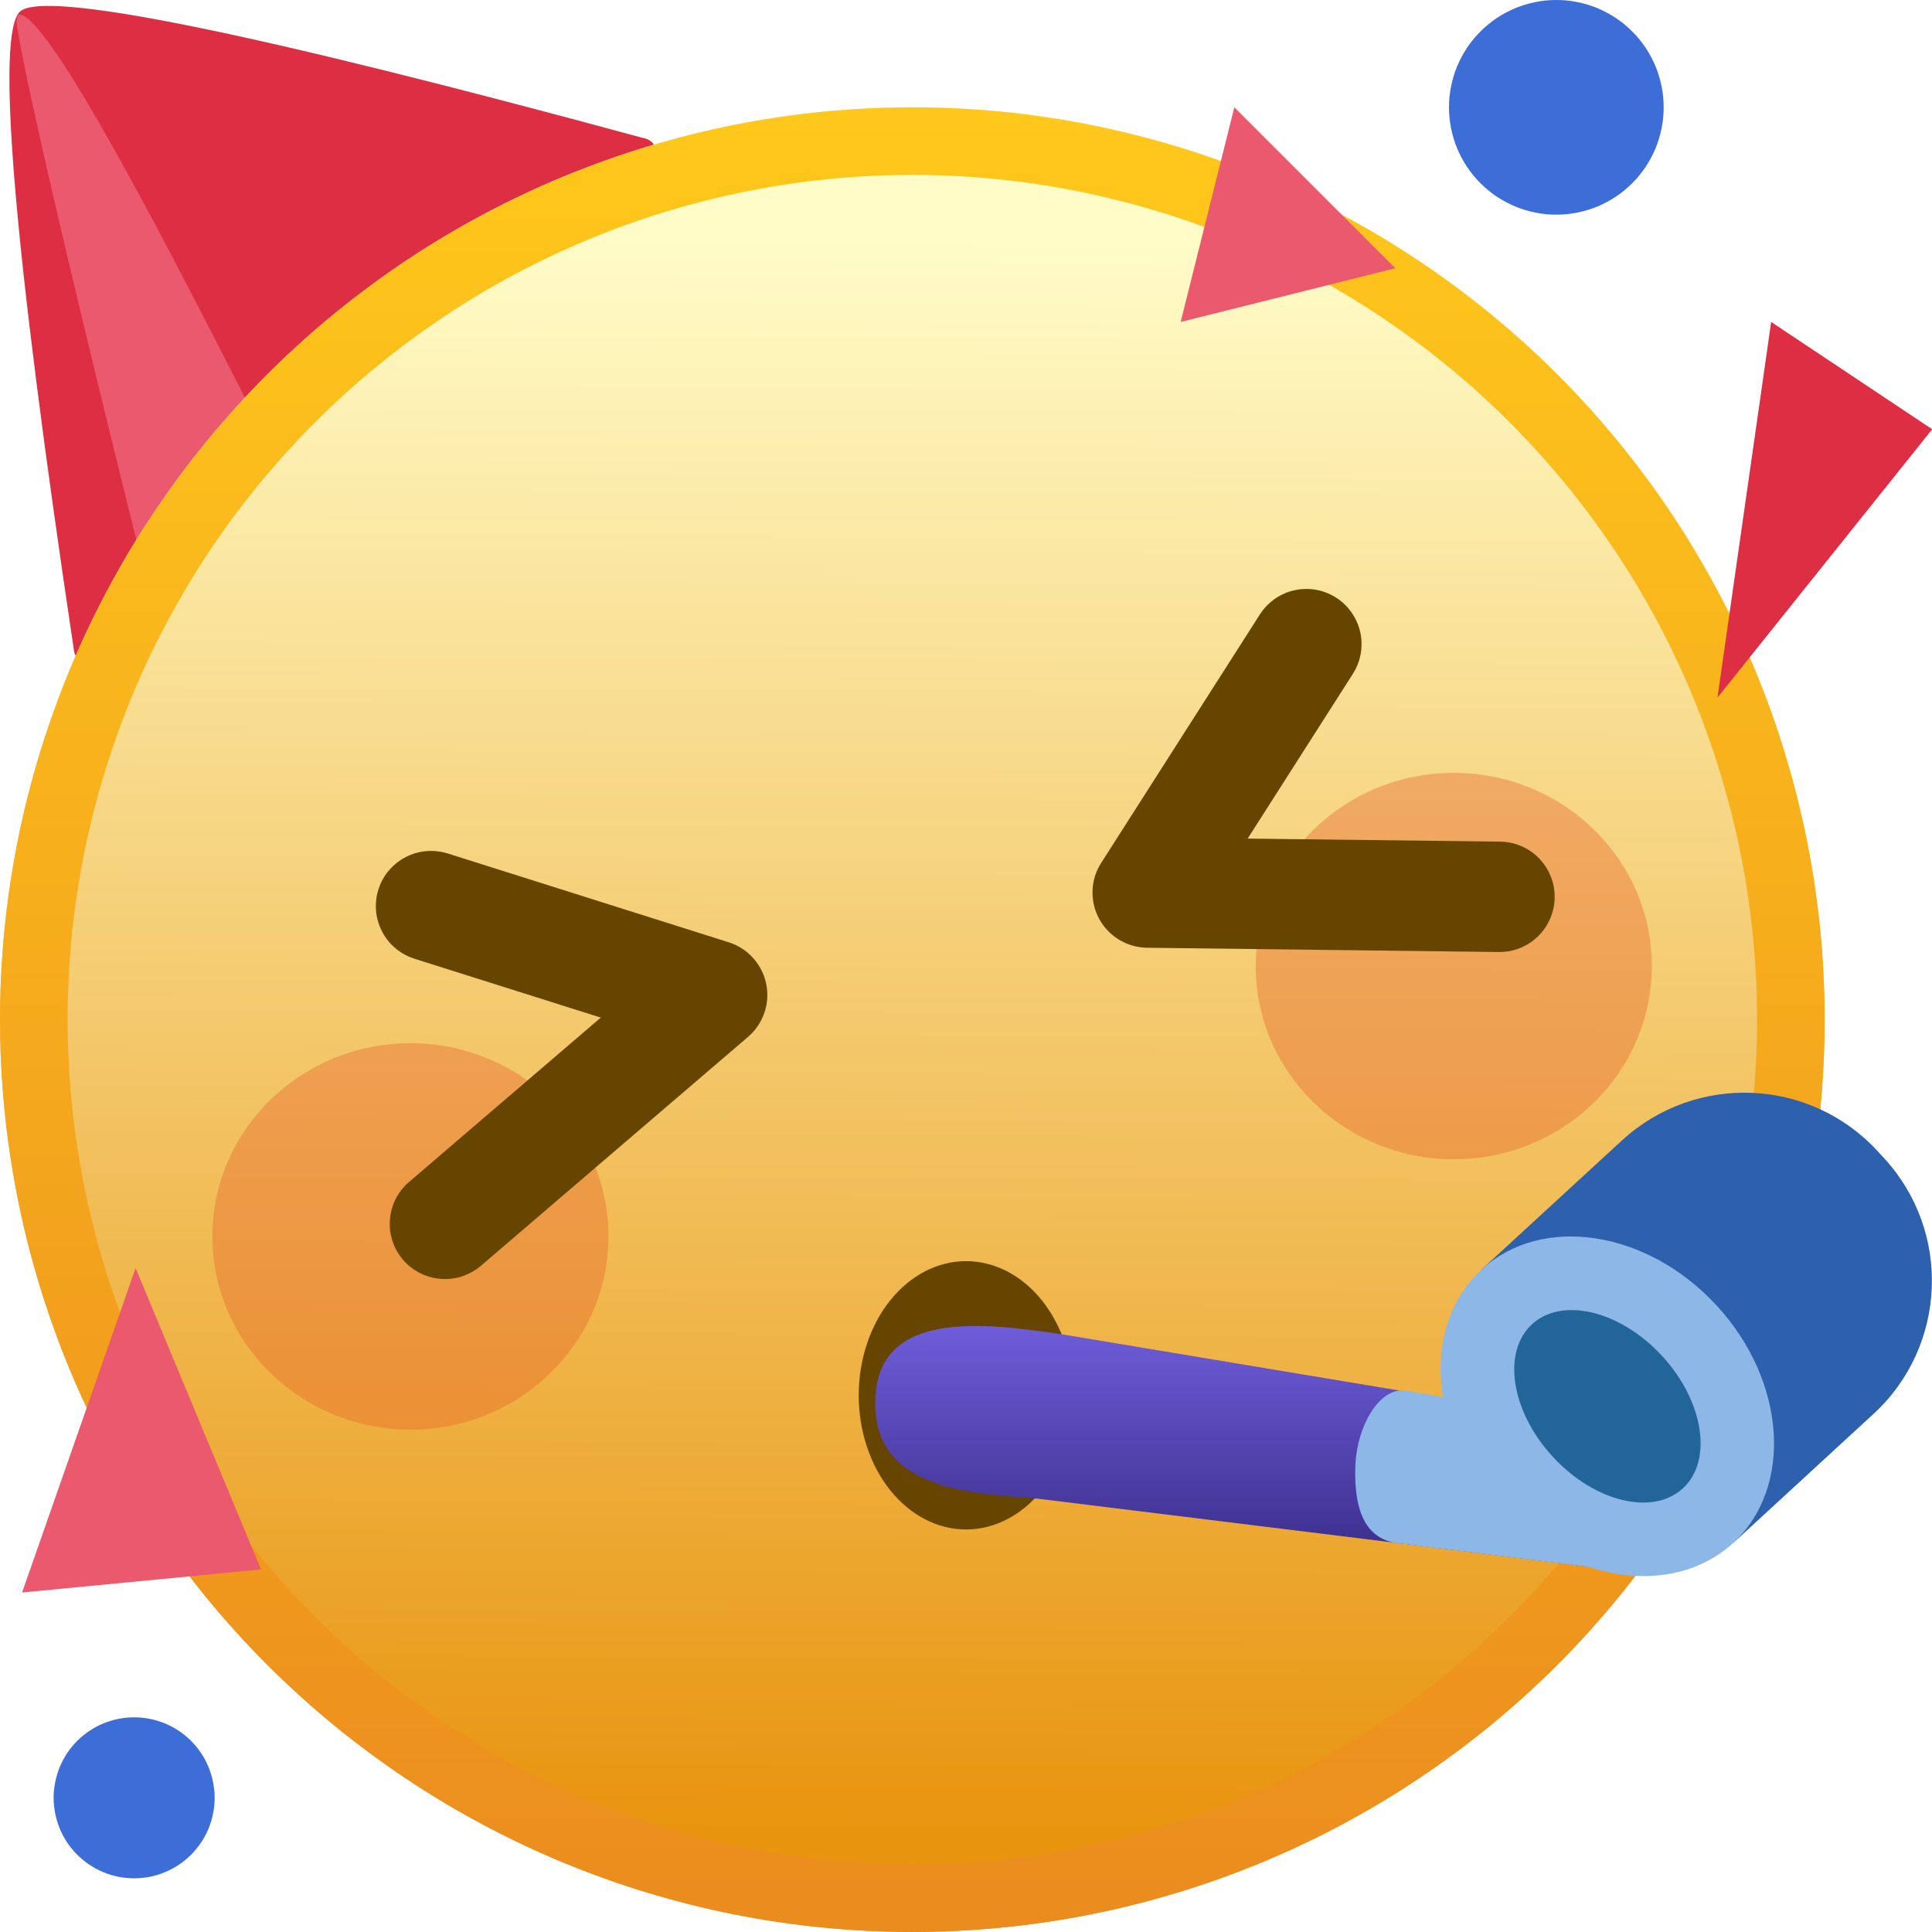
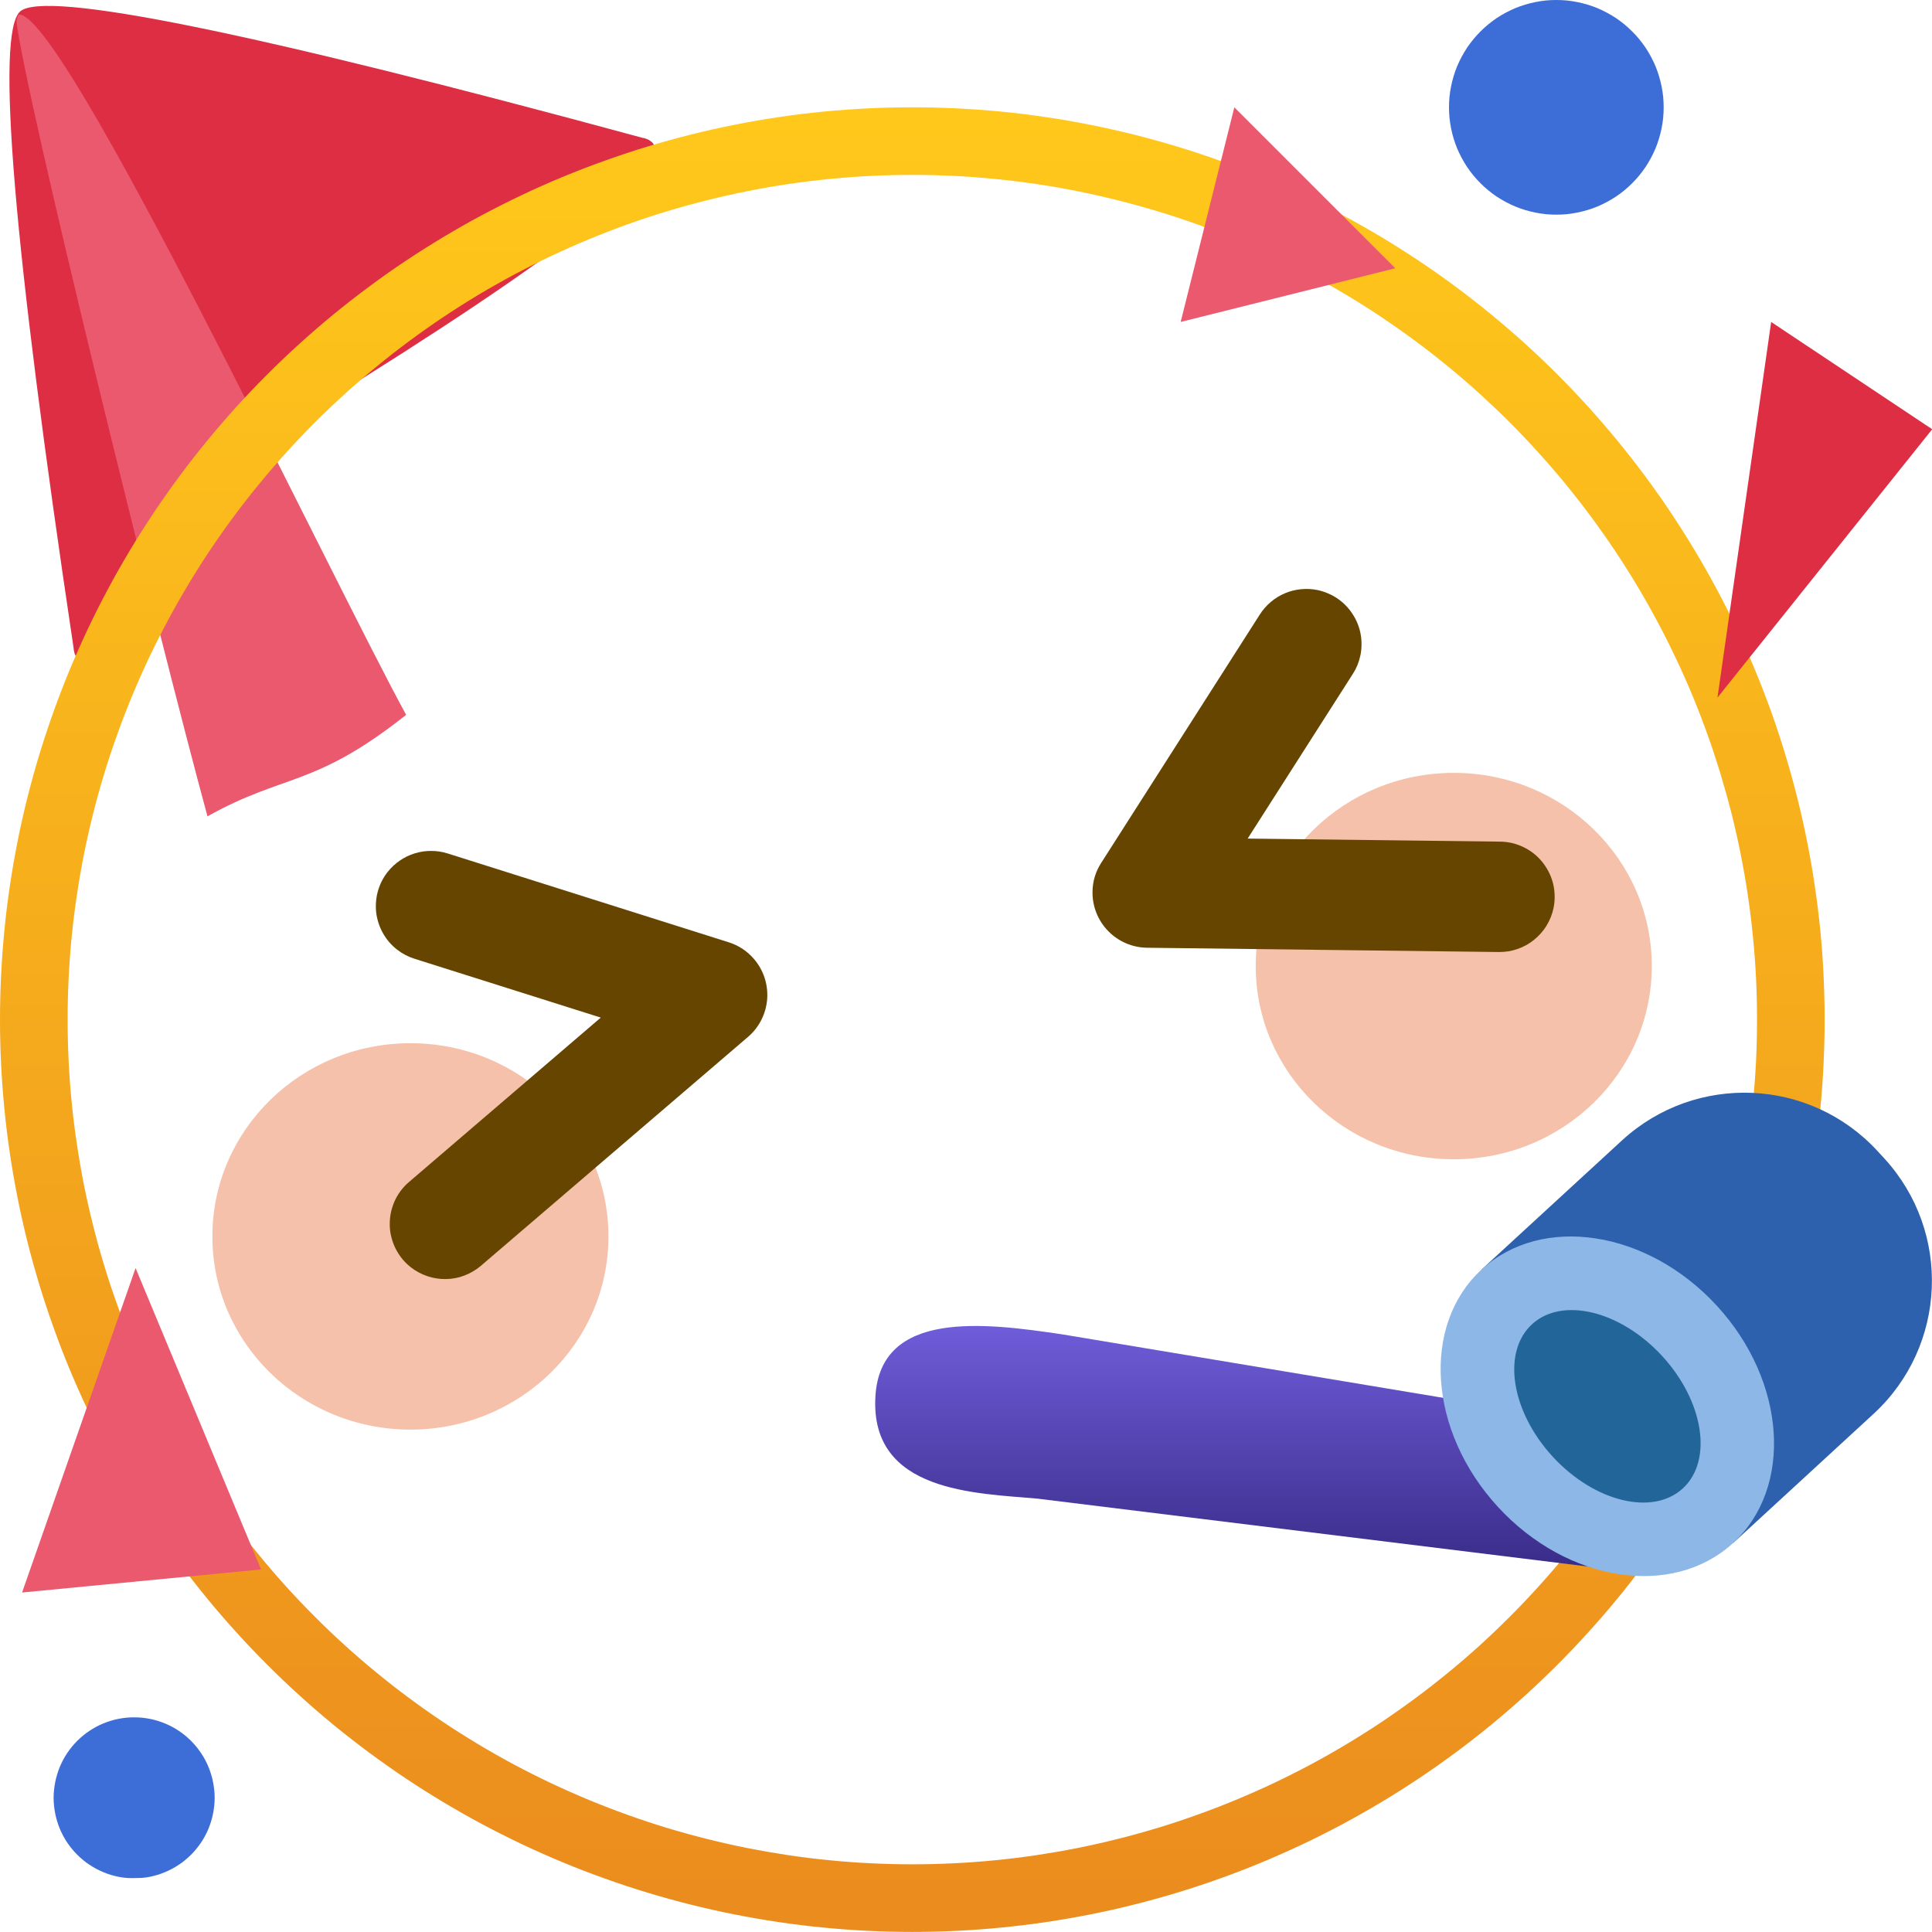
<svg xmlns="http://www.w3.org/2000/svg" fill="none" version="1.1" width="28" height="28" viewBox="0 0 28 28">
  <defs>
    <clipPath id="master_svg0_127_38747">
      <rect x="0" y="0" width="28" height="28" rx="0" />
    </clipPath>
    <linearGradient x1="0.5" y1="0.068" x2="0.496" y2="0.95" id="master_svg1_112_34573">
      <stop offset="0%" stop-color="#FFFCC8" stop-opacity="1" />
      <stop offset="100%" stop-color="#E8940E" stop-opacity="1" />
    </linearGradient>
    <linearGradient x1="0.5" y1="0" x2="0.5" y2="1" id="master_svg2_112_34447">
      <stop offset="0%" stop-color="#FFC81B" stop-opacity="1" />
      <stop offset="100%" stop-color="#EB8C1E" stop-opacity="1" />
    </linearGradient>
    <filter id="master_svg3_127_38751" filterUnits="objectBoundingBox" color-interpolation-filters="sRGB" x="-0.488" y="-0.5" width="1.976" height="2">
      <feFlood flood-opacity="0" result="BackgroundImageFix" />
      <feBlend mode="normal" in="SourceGraphic" in2="BackgroundImageFix" result="shape" />
      <feGaussianBlur stdDeviation="0.7" result="effect1_foregroundBlur" />
    </filter>
    <filter id="master_svg4_127_38750" filterUnits="objectBoundingBox" color-interpolation-filters="sRGB" x="-0.488" y="-0.5" width="1.976" height="2">
      <feFlood flood-opacity="0" result="BackgroundImageFix" />
      <feBlend mode="normal" in="SourceGraphic" in2="BackgroundImageFix" result="shape" />
      <feGaussianBlur stdDeviation="0.7" result="effect1_foregroundBlur" />
    </filter>
    <linearGradient x1="0.5" y1="0" x2="0.5" y2="1" id="master_svg5_112_34319">
      <stop offset="2.857%" stop-color="#715EDC" stop-opacity="1" />
      <stop offset="97.857%" stop-color="#3A2D8A" stop-opacity="1" />
    </linearGradient>
  </defs>
  <g clip-path="url(#master_svg0_127_38747)">
    <g>
      <path d="M9.456,2.068C9.416,2.029,9.364,2.004,9.309,1.997Q0.828,-0.306,0.292,0.166Q-0.243,0.64,1.065,9.38C1.069,9.443,1.084,9.497,1.118,9.535Q1.588,10.067,4.619,5.88Q9.926,2.6,9.456,2.068Z" fill="#DD2E44" fill-opacity="1" style="mix-blend-mode:passthrough" />
    </g>
    <g>
      <path d="M0.268,0.212C0.254,0.242,0.244,0.274,0.238,0.307C0.362,1.374,2.262,9.088,3.007,11.831C4.123,11.206,4.553,11.417,5.886,10.36C4.753,8.287,0.897,0.115,0.268,0.212Z" fill="#EA596E" fill-opacity="1" style="mix-blend-mode:passthrough" />
    </g>
    <g>
-       <path d="M26.444,14.777Q26.444,15.101,26.428,15.426Q26.413,15.75,26.381,16.073Q26.349,16.396,26.301,16.717Q26.254,17.038,26.19,17.356Q26.127,17.675,26.048,17.99Q25.969,18.304,25.875,18.615Q25.781,18.926,25.672,19.231Q25.562,19.537,25.438,19.837Q25.314,20.137,25.175,20.43Q25.036,20.724,24.883,21.01Q24.73,21.296,24.563,21.574Q24.396,21.853,24.216,22.123Q24.036,22.393,23.842,22.653Q23.649,22.914,23.443,23.165Q23.237,23.416,23.019,23.656Q22.801,23.897,22.572,24.126Q22.342,24.356,22.102,24.574Q21.861,24.792,21.61,24.998Q21.359,25.204,21.099,25.397Q20.838,25.59,20.568,25.771Q20.298,25.951,20.02,26.118Q19.741,26.285,19.455,26.438Q19.169,26.591,18.875,26.73Q18.582,26.868,18.282,26.993Q17.982,27.117,17.677,27.226Q17.371,27.336,17.06,27.43Q16.75,27.524,16.435,27.603Q16.12,27.682,15.802,27.745Q15.483,27.808,15.162,27.856Q14.841,27.904,14.518,27.935Q14.195,27.967,13.871,27.983Q13.547,27.999,13.222,27.999Q12.898,27.999,12.573,27.983Q12.249,27.967,11.926,27.935Q11.603,27.904,11.282,27.856Q10.961,27.808,10.643,27.745Q10.324,27.682,10.009,27.603Q9.695,27.524,9.384,27.43Q9.073,27.336,8.768,27.226Q8.462,27.117,8.162,26.993Q7.862,26.868,7.569,26.73Q7.276,26.591,6.989,26.438Q6.703,26.285,6.425,26.118Q6.146,25.951,5.876,25.771Q5.606,25.59,5.346,25.397Q5.085,25.204,4.834,24.998Q4.583,24.792,4.343,24.574Q4.102,24.356,3.873,24.126Q3.643,23.897,3.425,23.656Q3.207,23.416,3.001,23.165Q2.795,22.914,2.602,22.653Q2.409,22.393,2.228,22.123Q2.048,21.853,1.881,21.574Q1.714,21.296,1.561,21.01Q1.408,20.724,1.269,20.43Q1.131,20.137,1.006,19.837Q0.882,19.537,0.773,19.231Q0.664,18.926,0.569,18.615Q0.475,18.304,0.396,17.99Q0.317,17.675,0.254,17.356Q0.191,17.038,0.143,16.717Q0.095,16.396,0.064,16.073Q0.032,15.75,0.016,15.426Q0,15.101,0,14.777Q0,14.452,0.016,14.128Q0.032,13.804,0.064,13.481Q0.095,13.158,0.143,12.837Q0.191,12.516,0.254,12.197Q0.317,11.879,0.396,11.564Q0.475,11.249,0.569,10.939Q0.664,10.628,0.773,10.322Q0.882,10.017,1.006,9.717Q1.131,9.417,1.269,9.124Q1.408,8.83,1.561,8.544Q1.714,8.258,1.881,7.979Q2.048,7.701,2.228,7.431Q2.409,7.161,2.602,6.9Q2.795,6.64,3.001,6.389Q3.207,6.138,3.425,5.897Q3.643,5.657,3.873,5.427Q4.102,5.198,4.343,4.98Q4.583,4.762,4.834,4.556Q5.085,4.35,5.346,4.157Q5.606,3.963,5.876,3.783Q6.146,3.603,6.425,3.436Q6.703,3.269,6.989,3.116Q7.276,2.963,7.569,2.824Q7.862,2.685,8.162,2.561Q8.462,2.437,8.768,2.328Q9.073,2.218,9.384,2.124Q9.695,2.03,10.009,1.951Q10.324,1.872,10.643,1.809Q10.961,1.745,11.282,1.698Q11.603,1.65,11.926,1.618Q12.249,1.587,12.573,1.571Q12.898,1.555,13.222,1.555Q13.547,1.555,13.871,1.571Q14.195,1.587,14.518,1.618Q14.841,1.65,15.162,1.698Q15.483,1.745,15.802,1.809Q16.12,1.872,16.435,1.951Q16.75,2.03,17.06,2.124Q17.371,2.218,17.677,2.328Q17.982,2.437,18.282,2.561Q18.582,2.685,18.875,2.824Q19.169,2.963,19.455,3.116Q19.741,3.269,20.02,3.436Q20.298,3.603,20.568,3.783Q20.838,3.963,21.099,4.157Q21.359,4.35,21.61,4.556Q21.861,4.762,22.102,4.98Q22.342,5.198,22.572,5.427Q22.801,5.657,23.019,5.897Q23.237,6.138,23.443,6.389Q23.649,6.64,23.842,6.9Q24.036,7.161,24.216,7.431Q24.396,7.701,24.563,7.979Q24.73,8.258,24.883,8.544Q25.036,8.83,25.175,9.124Q25.314,9.417,25.438,9.717Q25.562,10.017,25.672,10.322Q25.781,10.628,25.875,10.939Q25.969,11.249,26.048,11.564Q26.127,11.879,26.19,12.197Q26.254,12.516,26.301,12.837Q26.349,13.158,26.381,13.481Q26.413,13.804,26.428,14.128Q26.444,14.452,26.444,14.777Z" fill="url(#master_svg1_112_34573)" fill-opacity="1" style="mix-blend-mode:passthrough" />
      <path d="M26.444,14.777Q26.444,15.101,26.428,15.426Q26.413,15.75,26.381,16.073Q26.349,16.396,26.301,16.717Q26.254,17.038,26.19,17.356Q26.127,17.675,26.048,17.99Q25.969,18.304,25.875,18.615Q25.781,18.926,25.672,19.231Q25.562,19.537,25.438,19.837Q25.314,20.137,25.175,20.43Q25.036,20.724,24.883,21.01Q24.73,21.296,24.563,21.574Q24.396,21.853,24.216,22.123Q24.036,22.393,23.842,22.653Q23.649,22.914,23.443,23.165Q23.237,23.416,23.019,23.656Q22.801,23.897,22.572,24.126Q22.342,24.356,22.102,24.574Q21.861,24.792,21.61,24.998Q21.359,25.204,21.099,25.397Q20.838,25.59,20.568,25.771Q20.298,25.951,20.02,26.118Q19.741,26.285,19.455,26.438Q19.169,26.591,18.875,26.73Q18.582,26.868,18.282,26.993Q17.982,27.117,17.677,27.226Q17.371,27.336,17.06,27.43Q16.75,27.524,16.435,27.603Q16.12,27.682,15.802,27.745Q15.483,27.808,15.162,27.856Q14.841,27.904,14.518,27.935Q14.195,27.967,13.871,27.983Q13.547,27.999,13.222,27.999Q12.898,27.999,12.573,27.983Q12.249,27.967,11.926,27.935Q11.603,27.904,11.282,27.856Q10.961,27.808,10.643,27.745Q10.324,27.682,10.009,27.603Q9.695,27.524,9.384,27.43Q9.073,27.336,8.768,27.226Q8.462,27.117,8.162,26.993Q7.862,26.868,7.569,26.73Q7.276,26.591,6.989,26.438Q6.703,26.285,6.425,26.118Q6.146,25.951,5.876,25.771Q5.606,25.59,5.346,25.397Q5.085,25.204,4.834,24.998Q4.583,24.792,4.343,24.574Q4.102,24.356,3.873,24.126Q3.643,23.897,3.425,23.656Q3.207,23.416,3.001,23.165Q2.795,22.914,2.602,22.653Q2.409,22.393,2.228,22.123Q2.048,21.853,1.881,21.574Q1.714,21.296,1.561,21.01Q1.408,20.724,1.269,20.43Q1.131,20.137,1.006,19.837Q0.882,19.537,0.773,19.231Q0.664,18.926,0.569,18.615Q0.475,18.304,0.396,17.99Q0.317,17.675,0.254,17.356Q0.191,17.038,0.143,16.717Q0.095,16.396,0.064,16.073Q0.032,15.75,0.016,15.426Q0,15.101,0,14.777Q0,14.452,0.016,14.128Q0.032,13.804,0.064,13.481Q0.095,13.158,0.143,12.837Q0.191,12.516,0.254,12.197Q0.317,11.879,0.396,11.564Q0.475,11.249,0.569,10.939Q0.664,10.628,0.773,10.322Q0.882,10.017,1.006,9.717Q1.131,9.417,1.269,9.124Q1.408,8.83,1.561,8.544Q1.714,8.258,1.881,7.979Q2.048,7.701,2.228,7.431Q2.409,7.161,2.602,6.9Q2.795,6.64,3.001,6.389Q3.207,6.138,3.425,5.897Q3.643,5.657,3.873,5.427Q4.102,5.198,4.343,4.98Q4.583,4.762,4.834,4.556Q5.085,4.35,5.346,4.157Q5.606,3.963,5.876,3.783Q6.146,3.603,6.425,3.436Q6.703,3.269,6.989,3.116Q7.276,2.963,7.569,2.824Q7.862,2.685,8.162,2.561Q8.462,2.437,8.768,2.328Q9.073,2.218,9.384,2.124Q9.695,2.03,10.009,1.951Q10.324,1.872,10.643,1.809Q10.961,1.745,11.282,1.698Q11.603,1.65,11.926,1.618Q12.249,1.587,12.573,1.571Q12.898,1.555,13.222,1.555Q13.547,1.555,13.871,1.571Q14.195,1.587,14.518,1.618Q14.841,1.65,15.162,1.698Q15.483,1.745,15.802,1.809Q16.12,1.872,16.435,1.951Q16.75,2.03,17.06,2.124Q17.371,2.218,17.677,2.328Q17.982,2.437,18.282,2.561Q18.582,2.685,18.875,2.824Q19.169,2.963,19.455,3.116Q19.741,3.269,20.02,3.436Q20.298,3.603,20.568,3.783Q20.838,3.963,21.099,4.157Q21.359,4.35,21.61,4.556Q21.861,4.762,22.102,4.98Q22.342,5.198,22.572,5.427Q22.801,5.657,23.019,5.897Q23.237,6.138,23.443,6.389Q23.649,6.64,23.842,6.9Q24.036,7.161,24.216,7.431Q24.396,7.701,24.563,7.979Q24.73,8.258,24.883,8.544Q25.036,8.83,25.175,9.124Q25.314,9.417,25.438,9.717Q25.562,10.017,25.672,10.322Q25.781,10.628,25.875,10.939Q25.969,11.249,26.048,11.564Q26.127,11.879,26.19,12.197Q26.254,12.516,26.301,12.837Q26.349,13.158,26.381,13.481Q26.413,13.804,26.428,14.128Q26.444,14.452,26.444,14.777ZM25.464,14.777Q25.464,14.476,25.45,14.176Q25.435,13.876,25.405,13.577Q25.376,13.278,25.332,12.981Q25.288,12.683,25.229,12.389Q25.171,12.094,25.098,11.802Q25.024,11.511,24.937,11.223Q24.85,10.936,24.749,10.653Q24.648,10.37,24.533,10.092Q24.418,9.814,24.289,9.543Q24.161,9.271,24.019,9.006Q23.877,8.741,23.723,8.483Q23.568,8.225,23.401,7.975Q23.234,7.726,23.055,7.484Q22.876,7.243,22.686,7.011Q22.495,6.778,22.293,6.556Q22.091,6.333,21.879,6.12Q21.666,5.908,21.444,5.706Q21.221,5.504,20.989,5.314Q20.756,5.123,20.515,4.944Q20.273,4.765,20.024,4.598Q19.774,4.431,19.516,4.276Q19.258,4.122,18.993,3.98Q18.728,3.839,18.456,3.71Q18.185,3.582,17.907,3.467Q17.63,3.352,17.346,3.25Q17.064,3.149,16.776,3.062Q16.488,2.975,16.197,2.902Q15.905,2.829,15.611,2.77Q15.316,2.711,15.018,2.667Q14.721,2.623,14.422,2.594Q14.123,2.564,13.823,2.549Q13.523,2.535,13.222,2.535Q12.922,2.535,12.621,2.549Q12.321,2.564,12.022,2.594Q11.723,2.623,11.426,2.667Q11.129,2.711,10.834,2.77Q10.539,2.829,10.248,2.902Q9.956,2.975,9.668,3.062Q9.381,3.149,9.098,3.25Q8.815,3.352,8.537,3.467Q8.26,3.582,7.988,3.71Q7.716,3.839,7.451,3.98Q7.186,4.122,6.928,4.276Q6.671,4.431,6.421,4.598Q6.171,4.765,5.93,4.944Q5.688,5.123,5.456,5.314Q5.224,5.504,5.001,5.706Q4.778,5.908,4.566,6.12Q4.353,6.333,4.151,6.556Q3.95,6.778,3.759,7.011Q3.568,7.243,3.389,7.484Q3.21,7.726,3.043,7.975Q2.876,8.225,2.722,8.483Q2.567,8.741,2.426,9.006Q2.284,9.271,2.155,9.543Q2.027,9.814,1.912,10.092Q1.797,10.37,1.696,10.653Q1.594,10.936,1.507,11.223Q1.42,11.511,1.347,11.802Q1.274,12.094,1.215,12.389Q1.157,12.683,1.113,12.981Q1.068,13.278,1.039,13.577Q1.009,13.876,0.995,14.176Q0.98,14.476,0.98,14.777Q0.98,15.077,0.995,15.378Q1.009,15.678,1.039,15.977Q1.068,16.276,1.113,16.573Q1.157,16.87,1.215,17.165Q1.274,17.46,1.347,17.751Q1.42,18.043,1.507,18.331Q1.594,18.618,1.696,18.901Q1.797,19.184,1.912,19.462Q2.027,19.739,2.155,20.011Q2.284,20.283,2.426,20.548Q2.567,20.813,2.722,21.071Q2.876,21.328,3.043,21.578Q3.21,21.828,3.389,22.07Q3.568,22.311,3.759,22.543Q3.95,22.776,4.151,22.998Q4.353,23.221,4.566,23.433Q4.778,23.646,5.001,23.848Q5.224,24.05,5.456,24.24Q5.688,24.431,5.93,24.61Q6.171,24.789,6.421,24.956Q6.671,25.123,6.928,25.277Q7.186,25.432,7.451,25.574Q7.716,25.715,7.988,25.844Q8.26,25.972,8.537,26.087Q8.815,26.202,9.098,26.303Q9.381,26.405,9.668,26.492Q9.956,26.579,10.248,26.652Q10.539,26.725,10.834,26.784Q11.129,26.842,11.426,26.887Q11.723,26.931,12.022,26.96Q12.321,26.99,12.621,27.004Q12.922,27.019,13.222,27.019Q13.523,27.019,13.823,27.004Q14.123,26.99,14.422,26.96Q14.721,26.931,15.018,26.887Q15.316,26.842,15.611,26.784Q15.905,26.725,16.197,26.652Q16.488,26.579,16.776,26.492Q17.064,26.405,17.346,26.303Q17.63,26.202,17.907,26.087Q18.185,25.972,18.456,25.844Q18.728,25.715,18.993,25.574Q19.258,25.432,19.516,25.277Q19.774,25.123,20.024,24.956Q20.273,24.789,20.515,24.61Q20.756,24.431,20.989,24.24Q21.221,24.05,21.444,23.848Q21.666,23.646,21.879,23.433Q22.091,23.221,22.293,22.998Q22.495,22.776,22.686,22.543Q22.876,22.311,23.055,22.07Q23.234,21.828,23.401,21.578Q23.568,21.328,23.723,21.071Q23.877,20.813,24.019,20.548Q24.161,20.283,24.289,20.011Q24.418,19.739,24.533,19.462Q24.648,19.184,24.749,18.901Q24.85,18.618,24.937,18.331Q25.024,18.043,25.098,17.751Q25.171,17.46,25.229,17.165Q25.288,16.87,25.332,16.573Q25.376,16.276,25.405,15.977Q25.435,15.678,25.45,15.378Q25.464,15.077,25.464,14.777Z" fill-rule="evenodd" fill="url(#master_svg2_112_34447)" fill-opacity="1" />
    </g>
    <g filter="url(#master_svg3_127_38751)">
      <ellipse cx="5.948" cy="17.919" rx="2.87" ry="2.8" fill="#E7662B" fill-opacity="0.4" />
    </g>
    <g filter="url(#master_svg4_127_38750)">
      <ellipse cx="21.069" cy="14.001" rx="2.87" ry="2.8" fill="#E7662B" fill-opacity="0.4" />
    </g>
    <g>
-       <path d="M15.556,20.222Q15.556,20.317,15.549,20.412Q15.541,20.507,15.527,20.601Q15.512,20.695,15.489,20.786Q15.467,20.878,15.438,20.966Q15.409,21.054,15.373,21.138Q15.337,21.223,15.294,21.302Q15.252,21.381,15.203,21.455Q15.155,21.529,15.101,21.597Q15.047,21.664,14.988,21.725Q14.929,21.785,14.865,21.839Q14.802,21.892,14.734,21.937Q14.667,21.982,14.596,22.018Q14.526,22.055,14.452,22.083Q14.379,22.11,14.304,22.129Q14.229,22.148,14.153,22.157Q14.077,22.166,14.001,22.166Q13.924,22.166,13.848,22.157Q13.772,22.148,13.697,22.129Q13.622,22.11,13.549,22.083Q13.476,22.055,13.406,22.018Q13.335,21.982,13.268,21.937Q13.2,21.892,13.137,21.839Q13.073,21.785,13.014,21.725Q12.955,21.664,12.901,21.597Q12.847,21.529,12.798,21.455Q12.75,21.381,12.707,21.302Q12.665,21.223,12.629,21.138Q12.593,21.054,12.564,20.966Q12.534,20.878,12.512,20.786Q12.49,20.695,12.475,20.601Q12.46,20.507,12.453,20.412Q12.445,20.317,12.445,20.222Q12.445,20.126,12.453,20.031Q12.46,19.936,12.475,19.842Q12.49,19.749,12.512,19.657Q12.534,19.566,12.564,19.478Q12.593,19.389,12.629,19.305Q12.665,19.221,12.707,19.142Q12.75,19.062,12.798,18.988Q12.847,18.914,12.901,18.847Q12.955,18.779,13.014,18.719Q13.073,18.658,13.137,18.605Q13.2,18.552,13.268,18.507Q13.335,18.462,13.406,18.425Q13.476,18.389,13.549,18.361Q13.622,18.333,13.697,18.315Q13.772,18.296,13.848,18.287Q13.924,18.277,14.001,18.277Q14.077,18.277,14.153,18.287Q14.229,18.296,14.304,18.315Q14.379,18.333,14.452,18.361Q14.526,18.389,14.596,18.425Q14.667,18.462,14.734,18.507Q14.802,18.552,14.865,18.605Q14.929,18.658,14.988,18.719Q15.047,18.779,15.101,18.847Q15.155,18.914,15.203,18.988Q15.252,19.062,15.294,19.142Q15.337,19.221,15.373,19.305Q15.409,19.389,15.438,19.478Q15.467,19.566,15.489,19.657Q15.512,19.749,15.527,19.842Q15.541,19.936,15.549,20.031Q15.556,20.126,15.556,20.222Z" fill="#664500" fill-opacity="1" style="mix-blend-mode:passthrough" />
-     </g>
+       </g>
    <g>
      <path d="M23.255,22.733L15.032,21.719C14.153,21.64,12.607,21.632,12.687,20.24C12.759,18.978,14.273,19.172,15.392,19.338L23.666,20.717L23.255,22.733Z" fill="url(#master_svg5_112_34319)" fill-opacity="1" style="mix-blend-mode:passthrough" />
    </g>
    <g>
-       <path d="M23.669,20.719L20.385,20.156C20.001,20.087,19.659,20.659,19.642,21.265C19.622,21.939,19.818,22.279,20.207,22.359L23.43,22.757L23.669,20.719Z" fill="#8DB7E7" fill-opacity="1" style="mix-blend-mode:passthrough" />
-     </g>
+       </g>
    <g>
      <path d="M27.157,20.487L25.118,22.363L21.473,18.398L23.512,16.523C24.577,15.55,26.228,15.619,27.207,16.678L27.312,16.792C28.285,17.857,28.216,19.508,27.157,20.487Z" fill="#2D61AD" fill-opacity="1" style="mix-blend-mode:passthrough" />
    </g>
    <g>
      <path d="M21.709,21.839C22.715,22.934,24.241,23.168,25.117,22.363C25.993,21.558,25.887,20.017,24.881,18.923C23.874,17.828,22.348,17.593,21.472,18.399C20.596,19.204,20.702,20.744,21.709,21.839Z" fill="#8DB7E7" fill-opacity="1" style="mix-blend-mode:passthrough" />
    </g>
    <g>
      <path d="M22.503,21.111C23.107,21.767,23.952,21.973,24.389,21.571C24.827,21.168,24.693,20.309,24.089,19.652C23.485,18.996,22.641,18.79,22.203,19.192C21.765,19.595,21.899,20.454,22.503,21.111Z" fill="#226699" fill-opacity="1" style="mix-blend-mode:passthrough" />
    </g>
    <g>
-       <path d="M3.111,26.055Q3.111,26.113,3.105,26.17Q3.099,26.227,3.088,26.283Q3.077,26.339,3.06,26.394Q3.044,26.449,3.022,26.502Q3,26.555,2.973,26.605Q2.946,26.656,2.914,26.704Q2.882,26.751,2.846,26.795Q2.809,26.84,2.769,26.88Q2.728,26.921,2.684,26.957Q2.64,26.994,2.592,27.025Q2.545,27.057,2.494,27.084Q2.443,27.111,2.39,27.133Q2.338,27.155,2.283,27.172Q2.228,27.188,2.172,27.2Q2.115,27.211,2.058,27.216Q2.001,27.222,1.944,27.222Q1.887,27.222,1.83,27.216Q1.773,27.211,1.716,27.2Q1.66,27.188,1.605,27.172Q1.55,27.155,1.498,27.133Q1.445,27.111,1.394,27.084Q1.344,27.057,1.296,27.025Q1.248,26.994,1.204,26.957Q1.16,26.921,1.119,26.88Q1.079,26.84,1.042,26.795Q1.006,26.751,0.974,26.704Q0.942,26.656,0.915,26.605Q0.888,26.555,0.866,26.502Q0.844,26.449,0.828,26.394Q0.811,26.339,0.8,26.283Q0.789,26.227,0.783,26.17Q0.777,26.113,0.777,26.055Q0.777,25.998,0.783,25.941Q0.789,25.884,0.8,25.828Q0.811,25.772,0.828,25.717Q0.844,25.662,0.866,25.609Q0.888,25.556,0.915,25.505Q0.942,25.455,0.974,25.407Q1.006,25.36,1.042,25.315Q1.079,25.271,1.119,25.23Q1.16,25.19,1.204,25.153Q1.248,25.117,1.296,25.085Q1.344,25.053,1.394,25.026Q1.445,24.999,1.498,24.977Q1.55,24.956,1.605,24.939Q1.66,24.922,1.716,24.911Q1.773,24.9,1.83,24.894Q1.887,24.889,1.944,24.889Q2.001,24.889,2.058,24.894Q2.115,24.9,2.172,24.911Q2.228,24.922,2.283,24.939Q2.338,24.956,2.39,24.977Q2.443,24.999,2.494,25.026Q2.545,25.053,2.592,25.085Q2.64,25.117,2.684,25.153Q2.728,25.19,2.769,25.23Q2.809,25.271,2.846,25.315Q2.882,25.36,2.914,25.407Q2.946,25.455,2.973,25.505Q3,25.556,3.022,25.609Q3.044,25.662,3.06,25.717Q3.077,25.772,3.088,25.828Q3.099,25.884,3.105,25.941Q3.111,25.998,3.111,26.055Z" fill="#3D6ED7" fill-opacity="1" style="mix-blend-mode:passthrough" />
+       <path d="M3.111,26.055Q3.111,26.113,3.105,26.17Q3.099,26.227,3.088,26.283Q3.077,26.339,3.06,26.394Q3.044,26.449,3.022,26.502Q3,26.555,2.973,26.605Q2.946,26.656,2.914,26.704Q2.882,26.751,2.846,26.795Q2.809,26.84,2.769,26.88Q2.728,26.921,2.684,26.957Q2.64,26.994,2.592,27.025Q2.545,27.057,2.494,27.084Q2.443,27.111,2.39,27.133Q2.338,27.155,2.283,27.172Q2.228,27.188,2.172,27.2Q2.115,27.211,2.058,27.216Q1.887,27.222,1.83,27.216Q1.773,27.211,1.716,27.2Q1.66,27.188,1.605,27.172Q1.55,27.155,1.498,27.133Q1.445,27.111,1.394,27.084Q1.344,27.057,1.296,27.025Q1.248,26.994,1.204,26.957Q1.16,26.921,1.119,26.88Q1.079,26.84,1.042,26.795Q1.006,26.751,0.974,26.704Q0.942,26.656,0.915,26.605Q0.888,26.555,0.866,26.502Q0.844,26.449,0.828,26.394Q0.811,26.339,0.8,26.283Q0.789,26.227,0.783,26.17Q0.777,26.113,0.777,26.055Q0.777,25.998,0.783,25.941Q0.789,25.884,0.8,25.828Q0.811,25.772,0.828,25.717Q0.844,25.662,0.866,25.609Q0.888,25.556,0.915,25.505Q0.942,25.455,0.974,25.407Q1.006,25.36,1.042,25.315Q1.079,25.271,1.119,25.23Q1.16,25.19,1.204,25.153Q1.248,25.117,1.296,25.085Q1.344,25.053,1.394,25.026Q1.445,24.999,1.498,24.977Q1.55,24.956,1.605,24.939Q1.66,24.922,1.716,24.911Q1.773,24.9,1.83,24.894Q1.887,24.889,1.944,24.889Q2.001,24.889,2.058,24.894Q2.115,24.9,2.172,24.911Q2.228,24.922,2.283,24.939Q2.338,24.956,2.39,24.977Q2.443,24.999,2.494,25.026Q2.545,25.053,2.592,25.085Q2.64,25.117,2.684,25.153Q2.728,25.19,2.769,25.23Q2.809,25.271,2.846,25.315Q2.882,25.36,2.914,25.407Q2.946,25.455,2.973,25.505Q3,25.556,3.022,25.609Q3.044,25.662,3.06,25.717Q3.077,25.772,3.088,25.828Q3.099,25.884,3.105,25.941Q3.111,25.998,3.111,26.055Z" fill="#3D6ED7" fill-opacity="1" style="mix-blend-mode:passthrough" />
    </g>
    <g>
      <path d="M24.111,1.556Q24.111,1.632,24.104,1.708Q24.096,1.784,24.081,1.859Q24.066,1.934,24.044,2.007Q24.022,2.08,23.993,2.151Q23.963,2.221,23.927,2.289Q23.891,2.356,23.849,2.42Q23.806,2.483,23.758,2.542Q23.71,2.601,23.655,2.655Q23.601,2.71,23.542,2.758Q23.483,2.807,23.42,2.849Q23.356,2.891,23.289,2.927Q23.221,2.963,23.151,2.993Q23.08,3.022,23.007,3.044Q22.934,3.066,22.859,3.081Q22.784,3.096,22.708,3.104Q22.632,3.111,22.556,3.111Q22.479,3.111,22.403,3.104Q22.327,3.096,22.252,3.081Q22.177,3.066,22.104,3.044Q22.031,3.022,21.96,2.993Q21.89,2.963,21.822,2.927Q21.755,2.891,21.691,2.849Q21.628,2.807,21.569,2.758Q21.51,2.71,21.456,2.655Q21.402,2.601,21.353,2.542Q21.305,2.483,21.262,2.42Q21.22,2.356,21.184,2.289Q21.148,2.221,21.118,2.151Q21.089,2.08,21.067,2.007Q21.045,1.934,21.03,1.859Q21.015,1.784,21.007,1.708Q21,1.632,21,1.556Q21,1.479,21.007,1.403Q21.015,1.327,21.03,1.252Q21.045,1.177,21.067,1.104Q21.089,1.031,21.118,0.96Q21.148,0.89,21.184,0.822Q21.22,0.755,21.262,0.691Q21.305,0.628,21.353,0.569Q21.402,0.51,21.456,0.456Q21.51,0.402,21.569,0.353Q21.628,0.305,21.691,0.262Q21.755,0.22,21.822,0.184Q21.89,0.148,21.96,0.118Q22.031,0.089,22.104,0.067Q22.177,0.045,22.252,0.03Q22.327,0.015,22.403,0.007Q22.479,0,22.556,0Q22.632,0,22.708,0.007Q22.784,0.015,22.859,0.03Q22.934,0.045,23.007,0.067Q23.08,0.089,23.151,0.118Q23.221,0.148,23.289,0.184Q23.356,0.22,23.42,0.262Q23.483,0.305,23.542,0.353Q23.601,0.402,23.655,0.456Q23.71,0.51,23.758,0.569Q23.806,0.628,23.849,0.691Q23.891,0.755,23.927,0.822Q23.963,0.89,23.993,0.96Q24.022,1.031,24.044,1.104Q24.066,1.177,24.081,1.252Q24.096,1.327,24.104,1.403Q24.111,1.479,24.111,1.556Z" fill="#3D6ED7" fill-opacity="1" style="mix-blend-mode:passthrough" />
    </g>
    <g>
      <path d="M3.783,22.746L1.965,18.378L0.32,23.08L3.783,22.746ZM20.222,3.888L17.111,4.666L17.889,1.555L20.222,3.888Z" fill="#EA596E" fill-opacity="1" style="mix-blend-mode:passthrough" />
    </g>
    <g>
      <path d="M24.891,10.11L28.003,6.221L25.669,4.666L24.891,10.11Z" fill="#DD2E44" fill-opacity="1" style="mix-blend-mode:passthrough" />
    </g>
    <g transform="matrix(0.978,0.208,-0.208,0.978,2.258,-3.435)">
      <path d="M19.718,9.304Q19.769,9.169,19.769,9.023Q19.769,8.945,19.753,8.867Q19.738,8.79,19.708,8.717Q19.678,8.644,19.634,8.579Q19.59,8.513,19.534,8.458Q19.479,8.402,19.413,8.358Q19.348,8.314,19.275,8.284Q19.202,8.254,19.125,8.239Q19.048,8.223,18.969,8.223Q18.847,8.223,18.73,8.26Q18.613,8.296,18.513,8.366Q18.413,8.435,18.338,8.532Q18.263,8.628,18.22,8.743L16.72,12.743Q16.639,12.956,16.684,13.18Q16.715,13.336,16.804,13.469Q16.893,13.601,17.025,13.689Q17.157,13.777,17.313,13.808Q17.47,13.839,17.626,13.808L22.626,12.808Q22.693,12.794,22.757,12.77Q22.822,12.745,22.881,12.709Q22.94,12.674,22.992,12.629Q23.044,12.584,23.087,12.531Q23.131,12.477,23.165,12.417Q23.199,12.358,23.222,12.293Q23.245,12.228,23.257,12.16Q23.269,12.092,23.269,12.023Q23.269,11.945,23.253,11.867Q23.238,11.79,23.208,11.717Q23.178,11.644,23.134,11.579Q23.09,11.513,23.034,11.458Q22.979,11.402,22.913,11.358Q22.848,11.314,22.775,11.284Q22.702,11.254,22.625,11.239Q22.548,11.223,22.469,11.223Q22.39,11.223,22.312,11.239L18.723,11.957L19.718,9.304L19.718,9.304Z" fill-rule="evenodd" fill="#664500" fill-opacity="1" />
    </g>
    <g transform="matrix(-0.617,0.787,0.787,0.617,2.188,-1.065)">
      <path d="M9.417,12.234Q9.468,12.098,9.468,11.953Q9.468,11.874,9.453,11.797Q9.437,11.72,9.407,11.647Q9.377,11.574,9.333,11.509Q9.289,11.443,9.234,11.387Q9.178,11.332,9.112,11.288Q9.047,11.244,8.974,11.214Q8.901,11.184,8.824,11.168Q8.747,11.153,8.668,11.153Q8.546,11.153,8.429,11.19Q8.313,11.226,8.212,11.296Q8.112,11.365,8.037,11.462Q7.962,11.558,7.919,11.672L6.419,15.672Q6.339,15.886,6.384,16.11Q6.415,16.266,6.503,16.398Q6.592,16.53,6.724,16.619Q6.857,16.707,7.013,16.738Q7.169,16.769,7.325,16.738L12.325,15.738Q12.392,15.724,12.457,15.699Q12.521,15.674,12.58,15.639Q12.639,15.604,12.691,15.559Q12.743,15.514,12.787,15.46Q12.83,15.407,12.864,15.347Q12.898,15.287,12.921,15.222Q12.944,15.158,12.956,15.09Q12.968,15.022,12.968,14.953Q12.968,14.874,12.953,14.797Q12.937,14.72,12.907,14.647Q12.877,14.574,12.833,14.509Q12.789,14.443,12.734,14.387Q12.678,14.332,12.612,14.288Q12.547,14.244,12.474,14.214Q12.401,14.184,12.324,14.168Q12.247,14.153,12.168,14.153Q12.089,14.153,12.011,14.169L8.422,14.886L9.417,12.234L9.417,12.234Z" fill-rule="evenodd" fill="#664500" fill-opacity="1" />
    </g>
  </g>
</svg>